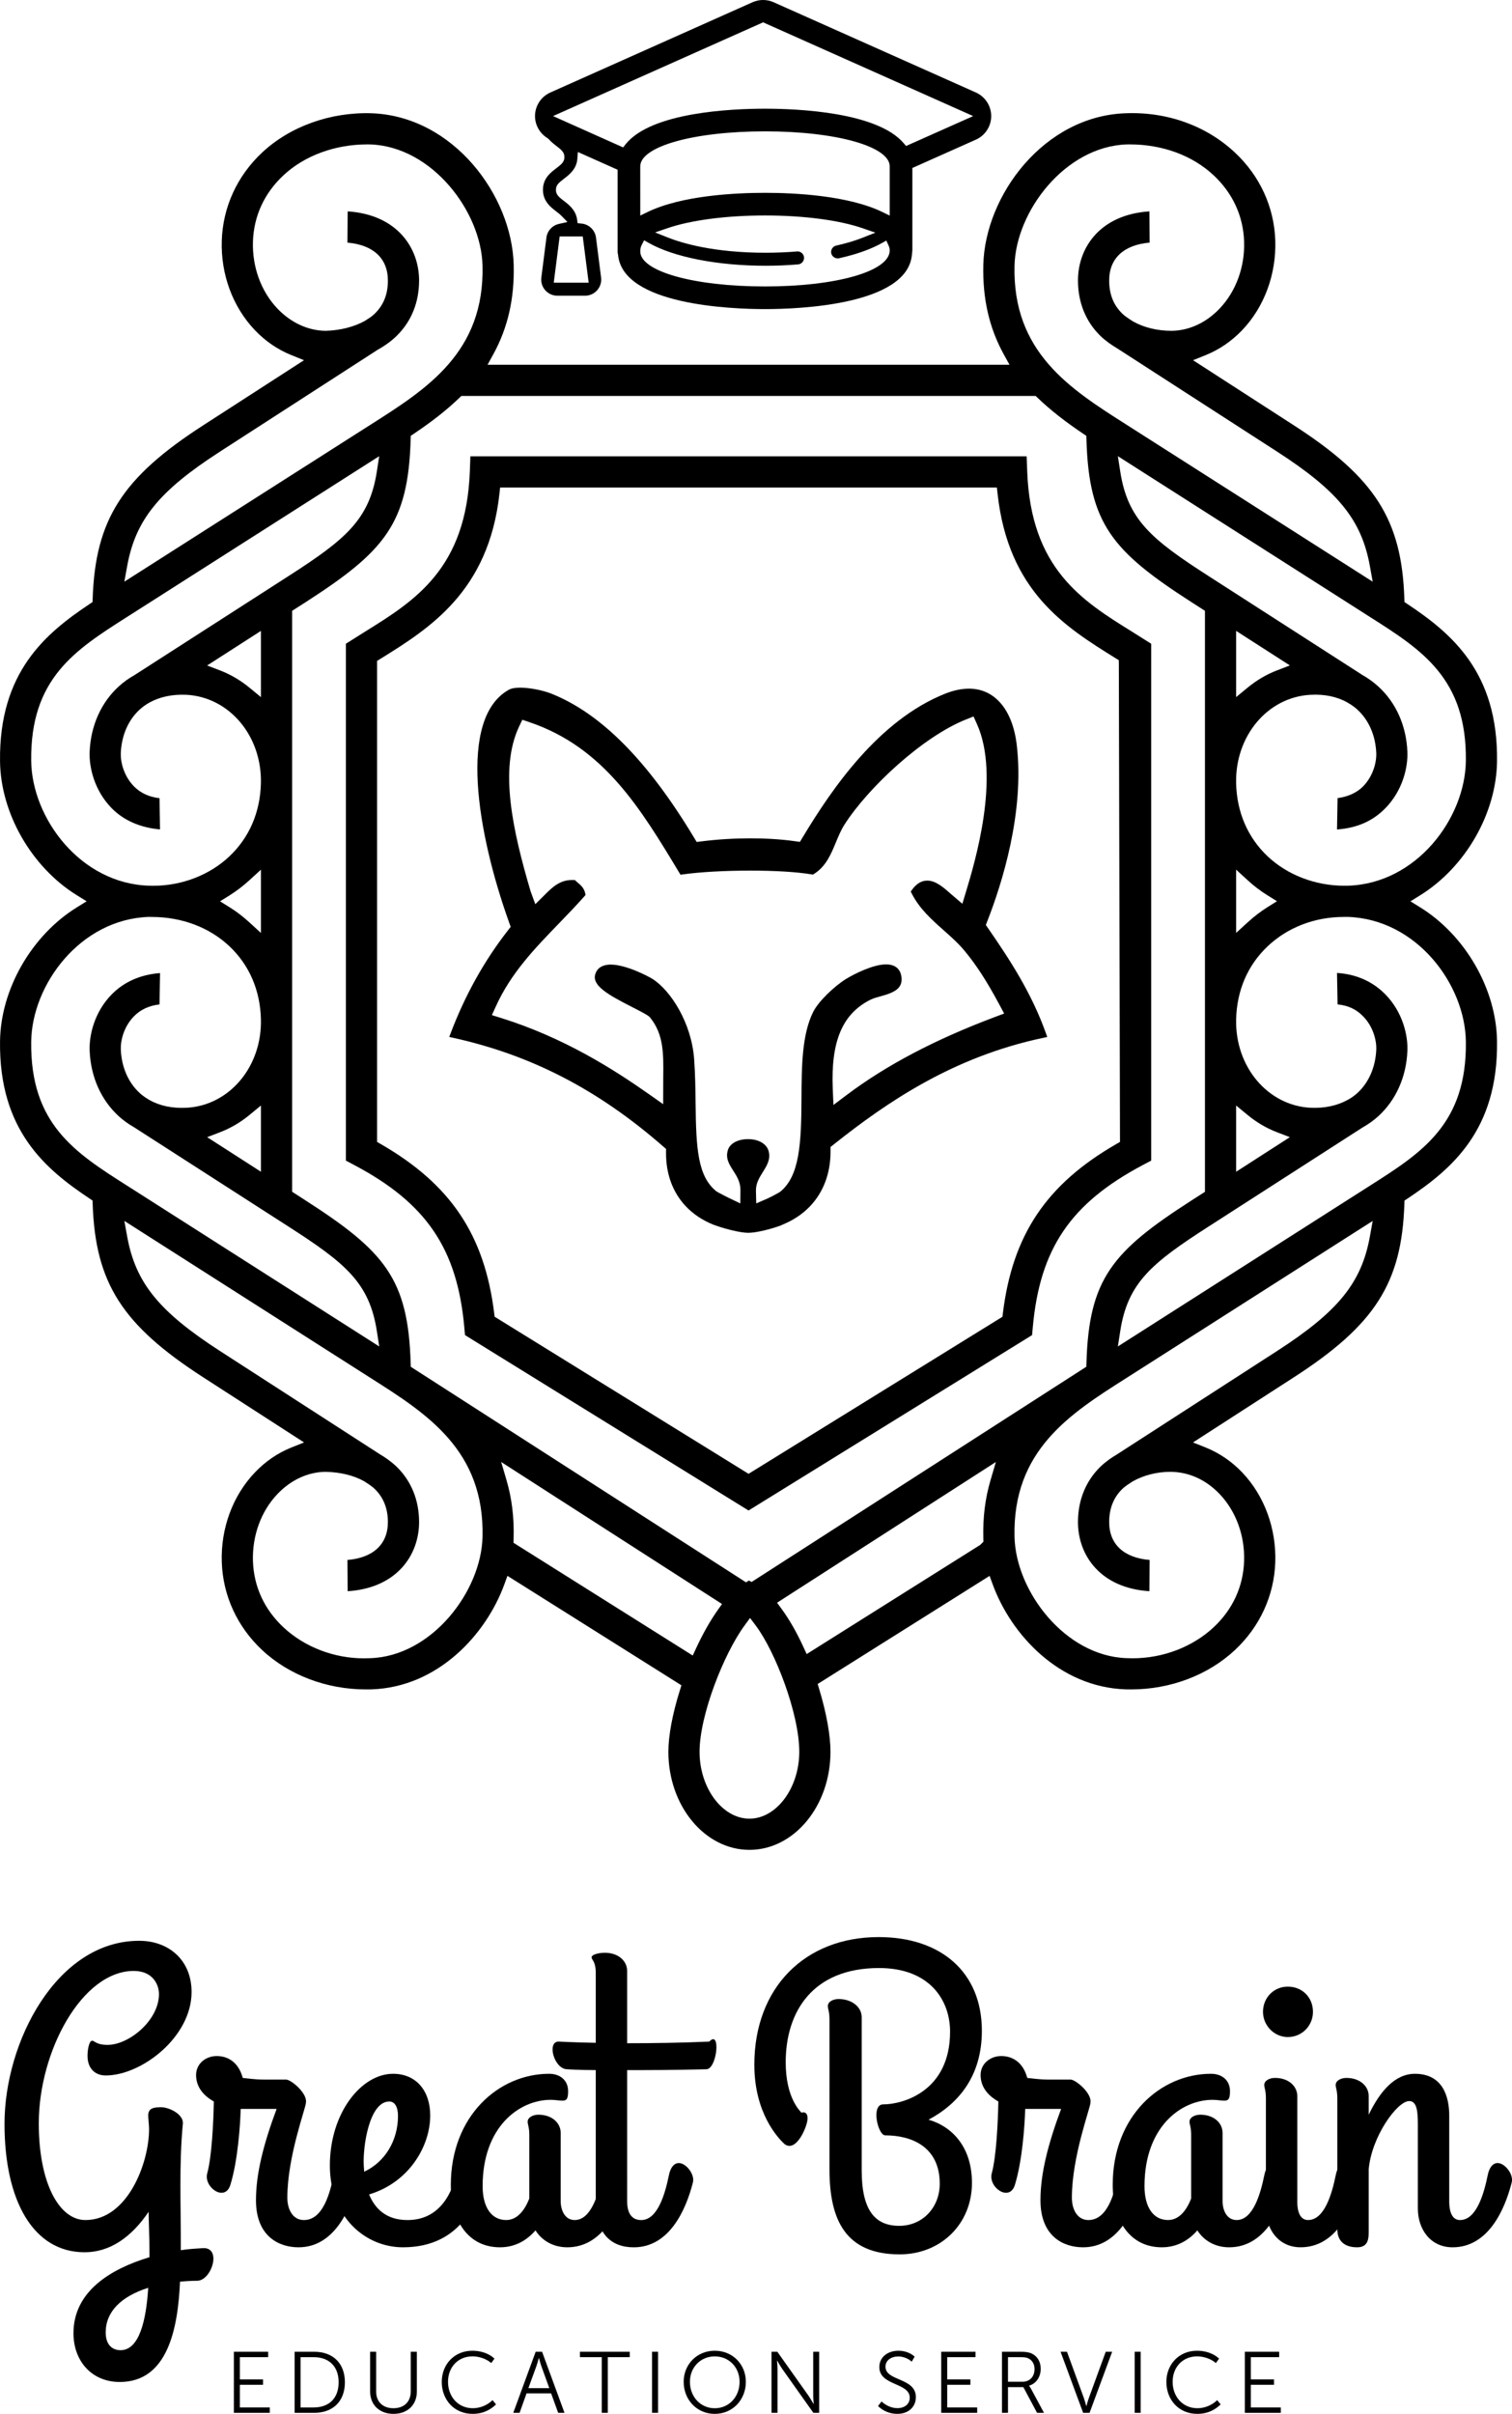
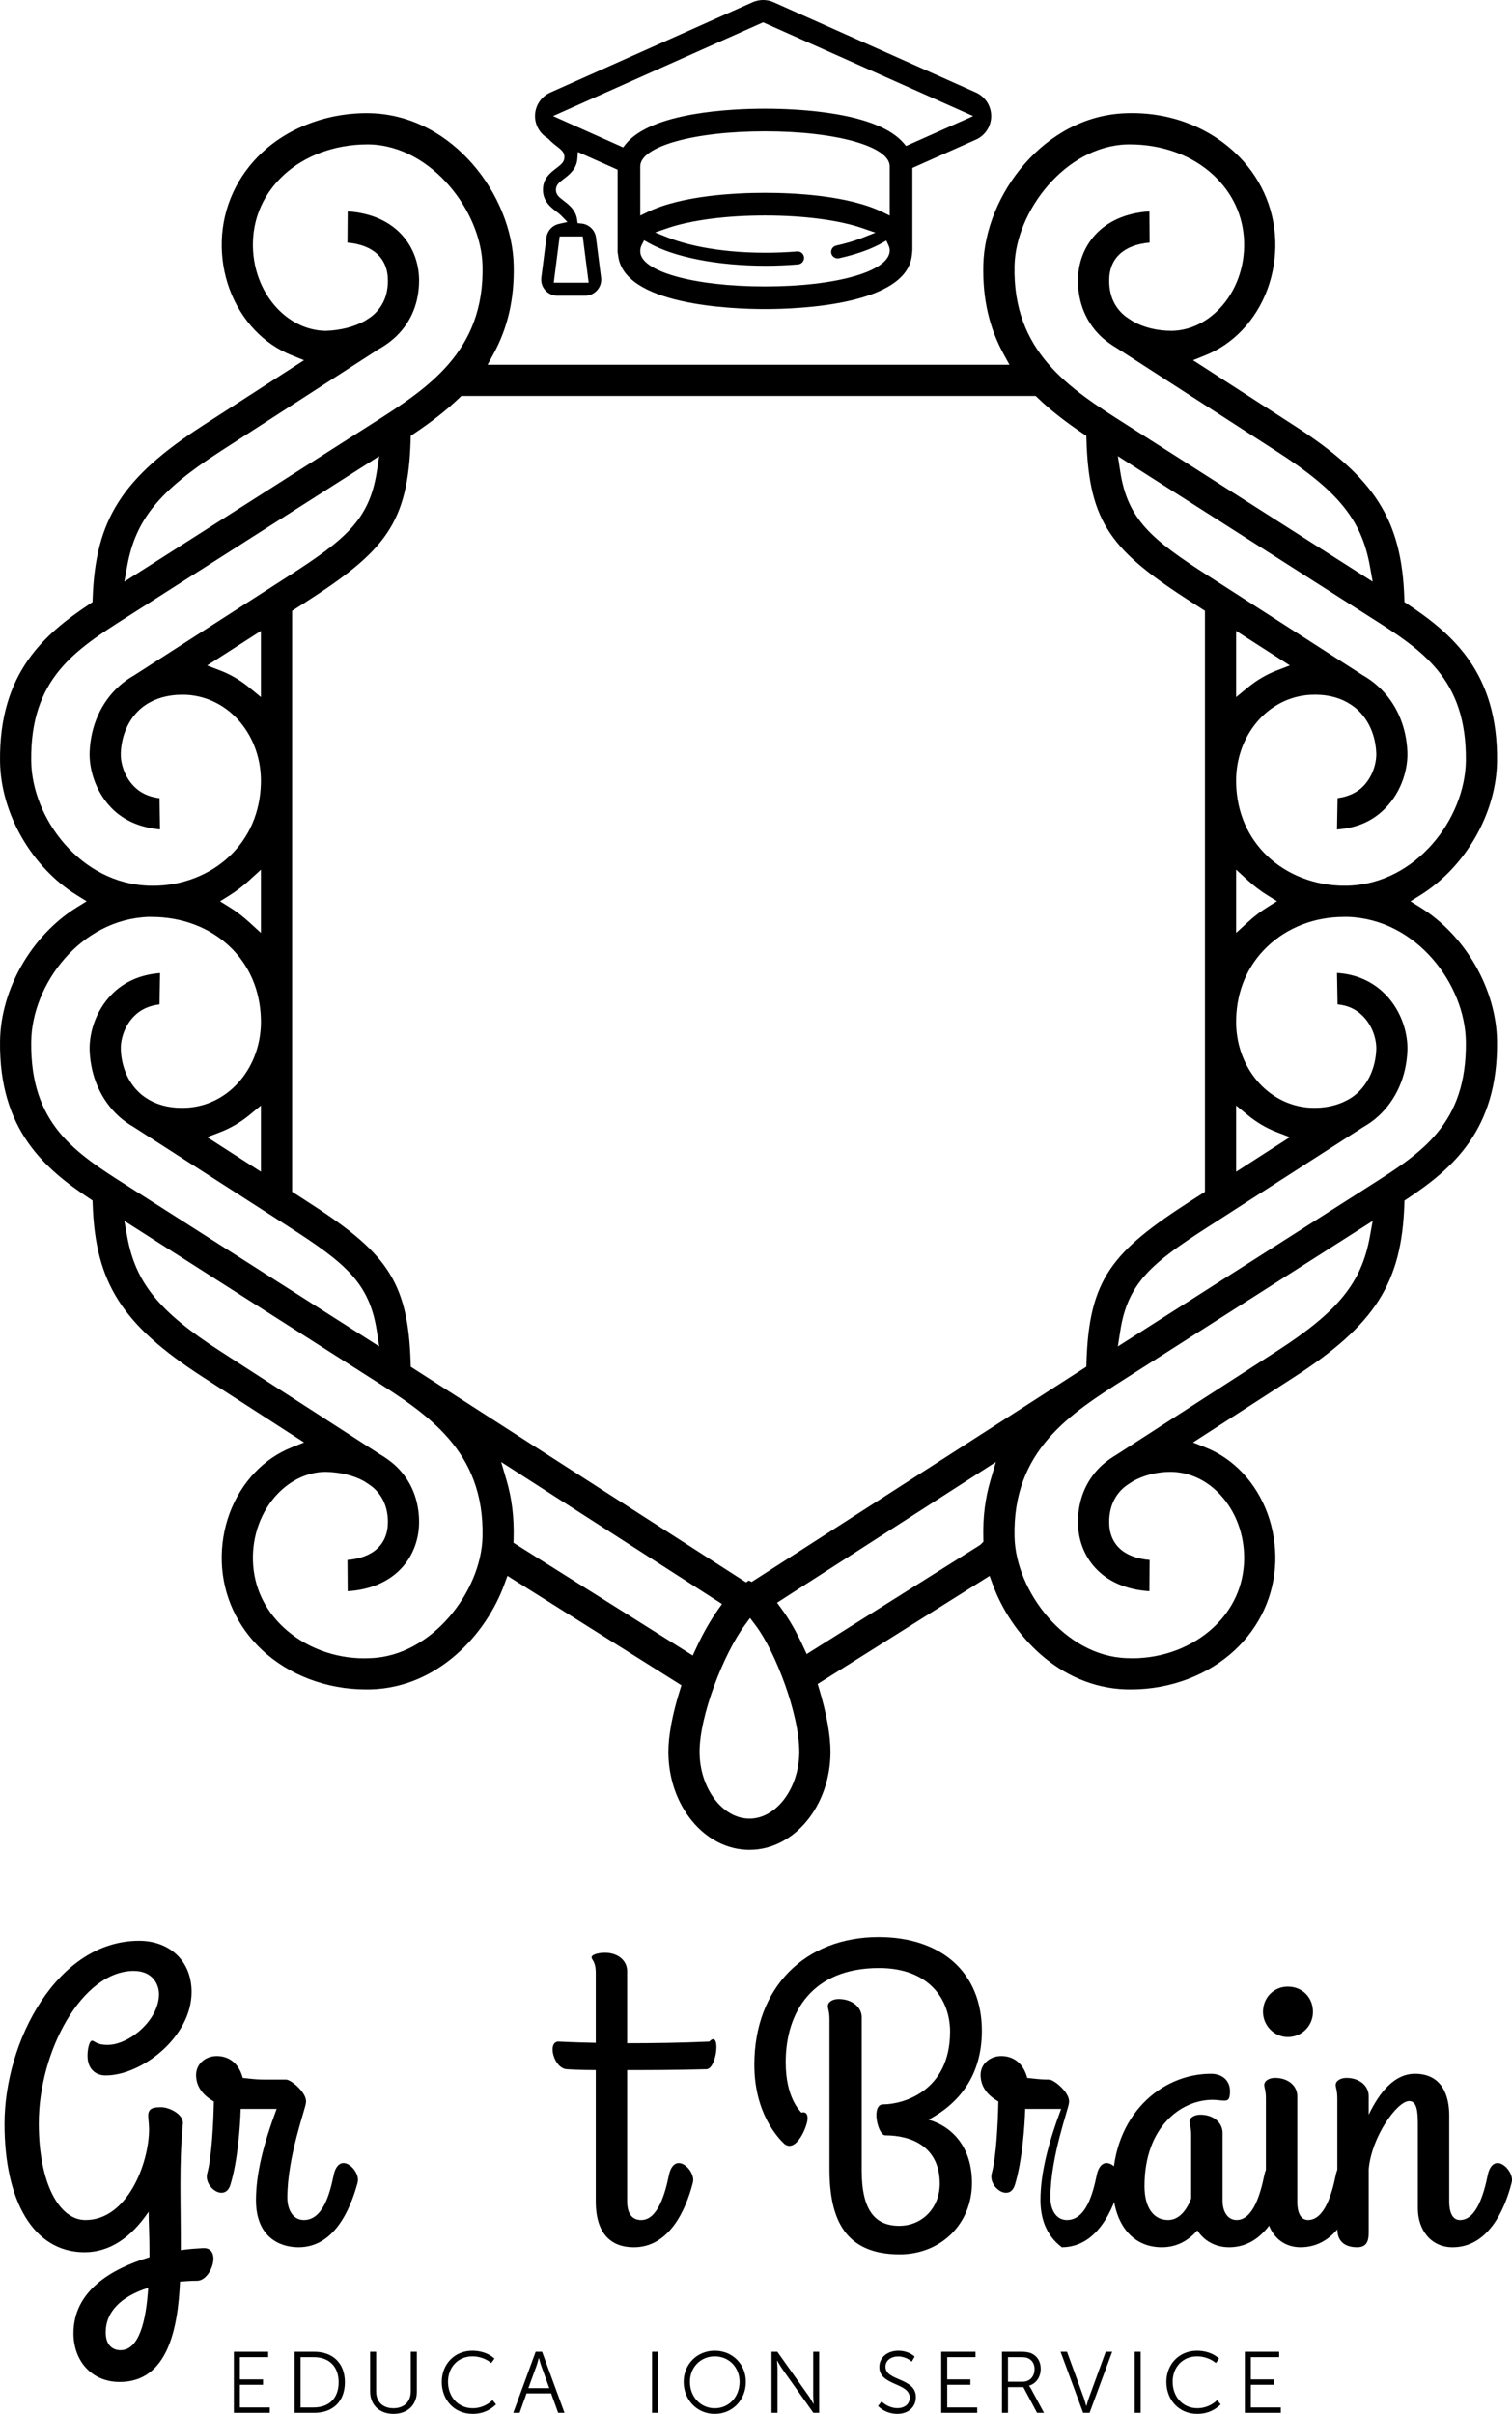
<svg xmlns="http://www.w3.org/2000/svg" xmlns:xlink="http://www.w3.org/1999/xlink" version="1.1" id="Layer_1" x="0px" y="0px" width="107.879px" height="172.166px" viewBox="0 0 107.879 172.166" enable-background="new 0 0 107.879 172.166" xml:space="preserve">
  <g>
    <defs>
      <rect id="SVGID_1_" width="107.879" height="172.166" />
    </defs>
    <clipPath id="SVGID_2_">
      <use xlink:href="#SVGID_1_" overflow="visible" />
    </clipPath>
    <path clip-path="url(#SVGID_2_)" d="M6.037,160.639c-3.652,0-5.715-3.652-5.715-9.162c0-5.863,3.741-13.053,9.606-13.053   c2.121,0,3.741,1.385,3.741,3.652c0,3.213-3.566,5.953-6.128,5.953c-0.707,0-1.297-0.443-1.297-1.415   c0-0.413,0.117-1.061,0.324-1.061c0.206,0,0.266,0.294,1.119,0.294c1.503,0,3.655-1.738,3.655-3.623c0-0.678-0.443-1.65-1.798-1.65   c-3.683,0-6.777,5.716-6.777,10.873c0,4.242,1.444,6.895,3.329,6.895c3.005,0,4.539-4.066,4.539-6.482   c0-0.295-0.06-0.767-0.06-0.973c0-0.561,0.442-0.59,0.942-0.59c0.532,0,1.534,0.473,1.534,1.12   c-0.149,1.591-0.178,2.976-0.178,4.449c0,1.385,0.029,2.828,0.029,4.626c0.561-0.088,1.091-0.117,1.563-0.146   c1.385-0.09,0.648,2.297-0.383,2.326c-0.443,0-0.825,0.029-1.238,0.061c-0.147,3.299-0.854,7.158-4.301,7.158   c-2.004,0-3.301-1.502-3.301-3.477c0-3.004,2.682-4.596,5.422-5.422v-0.293c0-1.268-0.059-2.24-0.059-2.947   C9.367,159.578,7.834,160.639,6.037,160.639 M10.575,163.174c-1.944,0.619-3.034,1.709-3.034,3.182c0,0.885,0.471,1.268,1.06,1.268   C9.928,167.623,10.428,165.531,10.575,163.174" />
    <path clip-path="url(#SVGID_2_)" d="M18.263,156.927c0-1.886,0.529-3.977,1.473-6.512h-2.24h-0.324   c-0.029,1.149-0.206,3.713-0.737,5.422c-0.383,1.238-1.914,0.177-1.65-0.825c0.325-1.179,0.443-3.624,0.472-5.127   c-0.736-0.412-1.267-1.031-1.267-1.886c0-0.825,0.707-1.355,1.473-1.355c0.707,0,1.532,0.354,1.857,1.562   c0.972,0.117,1.266,0.117,1.561,0.117h1.532c0.354,0,1.533,0.973,1.414,1.65c0,0.354-1.326,3.831-1.326,6.777   c0,0.825,0.383,1.592,1.179,1.592c1.355,0,1.856-1.887,2.122-3.183c0.117-0.618,0.412-0.884,0.707-0.884   c0.471,0,1.031,0.648,1.031,1.208c0,0.089-0.029,0.147-0.029,0.206c-0.531,1.945-1.68,4.596-4.214,4.596   C19.912,160.285,18.263,159.52,18.263,156.927" />
-     <path clip-path="url(#SVGID_2_)" d="M26.334,156.515c0.413,1.001,1.208,1.827,2.74,1.827c2.299,0,3.242-1.916,3.595-3.713   c0.265-1.326,1.915-0.736,1.797,0.295c-0.206,1.797-1.384,5.361-5.716,5.361c-2.681,0-5.215-2.15-5.215-5.833   c0-3.742,2.24-6.542,4.508-6.542c1.65,0,2.652,1.209,2.652,2.977C30.695,153.066,29.193,155.66,26.334,156.515 M25.98,154.895   c1.474-0.678,2.416-2.211,2.416-3.979c0-0.647-0.234-1.03-0.618-1.03c-1.444,0-1.886,3.241-1.827,4.479   C25.951,154.54,25.98,154.717,25.98,154.895" />
-     <path clip-path="url(#SVGID_2_)" d="M42.98,155.159c0.118-0.618,0.412-0.884,0.707-0.884c0.472,0,1.031,0.648,1.031,1.208   c0,0.03,0,0.089-0.029,0.206c-0.501,1.945-1.68,4.596-4.213,4.596c-1.031,0-1.827-0.5-2.269-1.207   c-0.589,0.678-1.414,1.207-2.534,1.207c-2.298,0-3.507-1.943-3.507-4.448c0-4.921,3.418-7.927,7.013-7.927   c0.795,0,1.356,0.473,1.356,1.238c0,0.501-0.088,0.678-0.383,0.678c-0.266,0-0.561-0.059-0.856-0.059   c-2.238,0-4.861,1.914-4.861,6.158c0,1.531,0.649,2.416,1.68,2.416c0.796,0,1.326-0.707,1.65-1.533v-4.537   c0-0.56-0.118-0.736-0.118-0.943c0-0.294,0.353-0.5,0.767-0.5c0.971,0,1.59,0.589,1.59,1.296v4.862   c0,0.648,0.294,1.355,1.001,1.355C42.185,158.342,42.714,156.455,42.98,155.159" />
    <path clip-path="url(#SVGID_2_)" d="M42.507,145.701v-4.979c0-0.854-0.295-0.913-0.295-1.12c0-0.206,0.53-0.324,0.943-0.324   c0.972,0,1.59,0.59,1.59,1.297v5.156c1.798,0,3.861-0.029,5.864-0.118c0.826-0.884,0.56,1.944-0.206,1.974   c-2.357,0.06-4.095,0.06-5.658,0.06v9.341c0,0.941,0.384,1.355,1.002,1.355c1.18,0,1.709-1.887,1.975-3.183   c0.117-0.618,0.412-0.884,0.707-0.884c0.471,0,1.031,0.648,1.031,1.208c0,0.029,0,0.089-0.029,0.206   c-0.501,1.945-1.68,4.596-4.213,4.596c-1.592,0-2.711-0.941-2.711-3.27v-9.37c-1.297,0-2.033-0.06-2.033-0.06   c-0.944,0-1.474-1.974-0.619-1.974C39.855,145.612,40.916,145.672,42.507,145.701" />
    <path clip-path="url(#SVGID_2_)" d="M59.181,144.021c0-0.561-0.116-0.736-0.116-0.943c0-0.295,0.353-0.5,0.765-0.5   c0.973,0,1.651,0.589,1.651,1.295v10.933c0,2.829,0.941,3.948,2.68,3.948c1.651,0,2.888-1.297,2.888-3.006   c0-2.651-2.033-3.447-3.888-3.447c-0.532,0-1.032-2.209-0.148-2.209c1.386,0,4.773-0.914,4.773-5.187   c0-2.238-1.444-4.538-5.068-4.538c-4.744,0-6.659,3.124-6.659,6.719c0,2.593,1.061,3.506,1.12,3.595   c0.324-0.089,0.441,0.118,0.441,0.412c0,0.53-0.795,2.476-1.649,1.827c-0.472-0.441-2.15-2.21-2.15-5.657   c0-5.511,3.624-9.104,8.869-9.104c4.448,0,7.365,2.504,7.365,6.688c0,3.213-1.649,5.187-3.801,6.336   c1.709,0.5,3.094,1.974,3.094,4.508c0,2.946-2.238,5.098-5.155,5.098c-3.861,0-5.011-2.445-5.011-6.07V144.021z" />
-     <path clip-path="url(#SVGID_2_)" d="M74.235,156.927c0-1.886,0.53-3.977,1.474-6.512h-2.24h-0.324   c-0.028,1.149-0.206,3.713-0.735,5.422c-0.384,1.238-1.915,0.177-1.65-0.825c0.324-1.179,0.442-3.624,0.471-5.127   c-0.735-0.412-1.267-1.031-1.267-1.886c0-0.825,0.708-1.355,1.473-1.355c0.708,0,1.532,0.354,1.857,1.562   c0.972,0.117,1.267,0.117,1.561,0.117h1.532c0.354,0,1.533,0.973,1.415,1.65c0,0.354-1.326,3.831-1.326,6.777   c0,0.825,0.383,1.592,1.179,1.592c1.355,0,1.856-1.887,2.121-3.183c0.118-0.618,0.412-0.884,0.707-0.884   c0.473,0,1.031,0.648,1.031,1.208c0,0.089-0.029,0.147-0.029,0.206c-0.529,1.945-1.68,4.596-4.214,4.596   C75.885,160.285,74.235,159.52,74.235,156.927" />
+     <path clip-path="url(#SVGID_2_)" d="M74.235,156.927c0-1.886,0.53-3.977,1.474-6.512h-2.24h-0.324   c-0.028,1.149-0.206,3.713-0.735,5.422c-0.384,1.238-1.915,0.177-1.65-0.825c0.324-1.179,0.442-3.624,0.471-5.127   c-0.735-0.412-1.267-1.031-1.267-1.886c0-0.825,0.708-1.355,1.473-1.355c0.708,0,1.532,0.354,1.857,1.562   c0.972,0.117,1.267,0.117,1.561,0.117c0.354,0,1.533,0.973,1.415,1.65c0,0.354-1.326,3.831-1.326,6.777   c0,0.825,0.383,1.592,1.179,1.592c1.355,0,1.856-1.887,2.121-3.183c0.118-0.618,0.412-0.884,0.707-0.884   c0.473,0,1.031,0.648,1.031,1.208c0,0.089-0.029,0.147-0.029,0.206c-0.529,1.945-1.68,4.596-4.214,4.596   C75.885,160.285,74.235,159.52,74.235,156.927" />
    <path clip-path="url(#SVGID_2_)" d="M90.203,155.159c0.118-0.618,0.413-0.884,0.707-0.884c0.473,0,1.031,0.648,1.031,1.208   c0,0.03,0,0.089-0.029,0.206c-0.501,1.945-1.68,4.596-4.213,4.596c-1.03,0-1.826-0.5-2.269-1.207   c-0.589,0.678-1.414,1.207-2.534,1.207c-2.298,0-3.506-1.943-3.506-4.448c0-4.921,3.417-7.927,7.012-7.927   c0.796,0,1.356,0.473,1.356,1.238c0,0.501-0.089,0.678-0.383,0.678c-0.267,0-0.562-0.059-0.855-0.059   c-2.239,0-4.862,1.914-4.862,6.158c0,1.531,0.649,2.416,1.681,2.416c0.796,0,1.326-0.707,1.649-1.533v-4.537   c0-0.56-0.118-0.736-0.118-0.943c0-0.294,0.354-0.5,0.768-0.5c0.971,0,1.59,0.589,1.59,1.296v4.862   c0,0.648,0.295,1.355,1.002,1.355C89.408,158.342,89.938,156.455,90.203,155.159" />
    <path clip-path="url(#SVGID_2_)" d="M90.113,143.491c0-1.031,0.795-1.798,1.767-1.798c1.032,0,1.798,0.767,1.798,1.798   c0,0.972-0.766,1.798-1.798,1.798C90.908,145.289,90.113,144.463,90.113,143.491 M92.558,156.986c0,0.265,0,1.355,0.768,1.355   c1.177,0,1.709-1.887,1.973-3.183c0.354-1.798,1.945-0.413,1.709,0.53c-0.53,1.945-1.679,4.596-4.214,4.596   c-1.561,0-2.474-1.266-2.474-2.77v-7.866c0-0.56-0.118-0.737-0.118-0.942c0-0.295,0.353-0.502,0.766-0.502   c0.973,0,1.591,0.59,1.591,1.297V156.986z" />
    <path clip-path="url(#SVGID_2_)" d="M95.415,149.649c0-0.56-0.117-0.737-0.117-0.942c0-0.295,0.353-0.502,0.766-0.502   c0.972,0,1.591,0.591,1.591,1.296v1.327c0.796-1.65,1.857-2.918,3.3-2.918c1.976,0,2.446,1.621,2.446,2.977v6.1   c0,0.265,0,1.355,0.766,1.355c1.18,0,1.71-1.887,1.976-3.183c0.117-0.618,0.412-0.884,0.707-0.884c0.47,0,1.031,0.648,1.031,1.208   c0,0.029,0,0.089-0.029,0.206c-0.501,1.945-1.68,4.596-4.214,4.596c-1.562,0-2.476-1.266-2.476-2.77v-5.98   c0-0.914-0.059-1.68-0.618-1.68c-0.855,0-2.683,2.533-2.889,4.861v4.303c0,0.559,0.03,1.266-0.825,1.266   c-0.589,0-1.414-0.205-1.414-1.295V149.649z" />
    <polygon clip-path="url(#SVGID_2_)" points="16.686,167.736 19.133,167.736 19.133,168.121 17.113,168.121 17.113,169.707    18.767,169.707 18.767,170.092 17.113,170.092 17.113,171.708 19.25,171.708 19.25,172.092 16.686,172.092  " />
    <path clip-path="url(#SVGID_2_)" d="M21.021,167.736h1.399c1.313,0,2.187,0.8,2.187,2.175c0,1.382-0.874,2.181-2.187,2.181h-1.399   V167.736z M22.377,171.708c1.071,0,1.784-0.626,1.784-1.797c0-1.158-0.713-1.79-1.784-1.79h-0.93v3.587H22.377z" />
    <path clip-path="url(#SVGID_2_)" d="M26.409,167.736h0.428v2.831c0,0.75,0.489,1.196,1.232,1.196c0.75,0,1.239-0.446,1.239-1.208   v-2.819h0.434v2.838c0,0.966-0.682,1.592-1.667,1.592c-0.984,0-1.666-0.626-1.666-1.592V167.736z" />
    <path clip-path="url(#SVGID_2_)" d="M33.705,167.662c0.552,0,1.159,0.167,1.574,0.564l-0.229,0.315   c-0.341-0.297-0.862-0.477-1.332-0.477c-1.06,0-1.753,0.793-1.753,1.814c0,1.035,0.693,1.884,1.771,1.884   c0.515,0,1.035-0.211,1.406-0.576l0.249,0.304c-0.367,0.36-0.899,0.675-1.667,0.675c-1.326,0-2.205-1.01-2.205-2.279   C31.519,168.622,32.429,167.662,33.705,167.662" />
    <path clip-path="url(#SVGID_2_)" d="M38.219,167.736h0.458l1.599,4.355h-0.452l-0.502-1.388h-1.753l-0.496,1.388h-0.452   L38.219,167.736z M39.192,170.332l-0.57-1.579c-0.075-0.205-0.167-0.57-0.167-0.57h-0.013c0,0-0.093,0.365-0.167,0.57l-0.576,1.579   H39.192z" />
-     <polygon clip-path="url(#SVGID_2_)" points="42.937,168.121 41.376,168.121 41.376,167.736 44.932,167.736 44.932,168.121    43.365,168.121 43.365,172.092 42.937,172.092  " />
    <rect x="46.524" y="167.736" clip-path="url(#SVGID_2_)" width="0.427" height="4.354" />
    <path clip-path="url(#SVGID_2_)" d="M50.997,167.662c1.275,0,2.218,0.973,2.218,2.218c0,1.282-0.943,2.286-2.218,2.286   c-1.271,0-2.218-1.004-2.218-2.286C48.778,168.635,49.726,167.662,50.997,167.662 M50.997,171.764c1.021,0,1.771-0.818,1.771-1.884   c0-1.028-0.75-1.814-1.771-1.814c-1.017,0-1.772,0.786-1.772,1.814C49.225,170.945,49.979,171.764,50.997,171.764" />
    <path clip-path="url(#SVGID_2_)" d="M55.046,167.736h0.415l2.225,3.135c0.147,0.217,0.358,0.589,0.358,0.589h0.014   c0,0-0.037-0.359-0.037-0.589v-3.135h0.426v4.355h-0.415l-2.223-3.135c-0.149-0.217-0.36-0.589-0.36-0.589h-0.012   c0,0,0.037,0.359,0.037,0.589v3.135h-0.428V167.736z" />
    <path clip-path="url(#SVGID_2_)" d="M62.899,171.28c0.273,0.267,0.694,0.477,1.128,0.477c0.515,0,0.881-0.29,0.881-0.743   c0-1.097-2.169-0.836-2.169-2.187c0-0.713,0.602-1.165,1.368-1.165c0.409,0,0.856,0.143,1.152,0.422l-0.21,0.359   c-0.236-0.224-0.614-0.372-0.96-0.372c-0.496,0-0.911,0.272-0.911,0.73c0,1.048,2.168,0.769,2.168,2.169   c0,0.669-0.489,1.195-1.332,1.195c-0.502,0-1.01-0.198-1.369-0.558L62.899,171.28z" />
    <polygon clip-path="url(#SVGID_2_)" points="67.155,167.736 69.602,167.736 69.602,168.121 67.583,168.121 67.583,169.707    69.236,169.707 69.236,170.092 67.583,170.092 67.583,171.708 69.72,171.708 69.72,172.092 67.155,172.092  " />
    <path clip-path="url(#SVGID_2_)" d="M71.49,167.736h1.319c0.415,0,0.62,0.044,0.799,0.124c0.392,0.187,0.646,0.564,0.646,1.091   c0,0.588-0.335,1.065-0.83,1.201v0.013c0,0,0.049,0.056,0.118,0.174l0.946,1.753h-0.495l-0.979-1.834h-1.096v1.834H71.49V167.736z    M72.952,169.874c0.526,0,0.861-0.365,0.861-0.911c0-0.347-0.168-0.632-0.459-0.762c-0.124-0.057-0.259-0.08-0.569-0.08h-0.867   v1.753H72.952z" />
    <path clip-path="url(#SVGID_2_)" d="M75.67,167.736h0.458l1.208,3.309c0.074,0.223,0.167,0.558,0.167,0.558h0.014   c0,0,0.087-0.335,0.167-0.558l1.208-3.309h0.459l-1.612,4.355H77.28L75.67,167.736z" />
    <rect x="80.959" y="167.736" clip-path="url(#SVGID_2_)" width="0.427" height="4.354" />
    <path clip-path="url(#SVGID_2_)" d="M85.406,167.662c0.553,0,1.159,0.167,1.574,0.564l-0.229,0.315   c-0.341-0.297-0.862-0.477-1.332-0.477c-1.061,0-1.753,0.793-1.753,1.814c0,1.035,0.692,1.884,1.771,1.884   c0.515,0,1.034-0.211,1.406-0.576l0.249,0.304c-0.367,0.36-0.899,0.675-1.668,0.675c-1.325,0-2.205-1.01-2.205-2.279   C83.22,168.622,84.131,167.662,85.406,167.662" />
    <polygon clip-path="url(#SVGID_2_)" points="88.818,167.736 91.266,167.736 91.266,168.121 89.246,168.121 89.246,169.707    90.899,169.707 90.899,170.092 89.246,170.092 89.246,171.708 91.383,171.708 91.383,172.092 88.818,172.092  " />
    <path clip-path="url(#SVGID_2_)" d="M38.172,8.279c0,0.64,0.343,1.244,0.895,1.576l0.082,0.068c0.17,0.191,0.366,0.348,0.537,0.479   c0.373,0.283,0.584,0.461,0.584,0.8c0,0.341-0.201,0.51-0.588,0.805c-0.421,0.321-0.944,0.723-0.944,1.535   c0,0.815,0.57,1.25,0.947,1.537c0.166,0.126,0.285,0.225,0.366,0.307l0.435,0.447l-0.609,0.138c-0.473,0.106-0.83,0.497-0.89,0.972   l-0.363,2.849c-0.043,0.33,0.057,0.66,0.276,0.906c0.219,0.25,0.534,0.393,0.865,0.393h1.98c0.331,0,0.645-0.143,0.862-0.391   c0.221-0.248,0.322-0.578,0.279-0.906l-0.363-2.851c-0.066-0.53-0.502-0.949-1.035-0.998l-0.275-0.026l-0.039-0.273   c-0.096-0.67-0.595-1.051-0.924-1.303c-0.385-0.293-0.585-0.462-0.585-0.801c0-0.338,0.2-0.508,0.584-0.801   c0.354-0.271,0.887-0.677,0.944-1.406l0.038-0.494l2.835,1.266v5.902l0.031,0.16c0.328,3.598,8.109,3.877,10.486,3.877   c2.377,0,10.155-0.279,10.482-3.877l0.031-0.318v-5.87l4.534-2.021c0.663-0.295,1.091-0.954,1.091-1.68   c0-0.724-0.428-1.384-1.09-1.681l-14.436-6.44c-0.475-0.212-1.024-0.212-1.5,0L39.262,6.6C38.6,6.896,38.172,7.555,38.172,8.279    M41.578,16.863l0.423,3.3h-2.492l0.421-3.3H41.578z M54.583,20.431c-5.075,0-8.901-1.074-8.901-2.499   c0.001-0.201,0.036-0.331,0.108-0.47l0.167-0.324l0.317,0.18c1.802,1.025,4.923,1.636,8.349,1.636c0.78,0,1.562-0.033,2.32-0.096   c0.254-0.023,0.444-0.248,0.424-0.503c-0.021-0.237-0.224-0.424-0.46-0.424c-0.77,0.064-1.523,0.096-2.284,0.096   c-3.7,0-5.979-0.688-7.007-1.099l-0.877-0.351l0.894-0.305c1.673-0.574,4.206-0.904,6.948-0.904c2.764,0,5.309,0.334,6.983,0.916   l0.894,0.31l-0.88,0.347c-0.317,0.125-0.659,0.244-1.035,0.351c-0.275,0.079-0.573,0.155-0.883,0.225   c-0.248,0.055-0.405,0.303-0.351,0.553c0.056,0.246,0.323,0.402,0.551,0.351c0.322-0.072,0.638-0.152,0.937-0.238   c0.815-0.233,1.525-0.516,2.11-0.84l0.331-0.184l0.157,0.344c0.058,0.124,0.085,0.246,0.085,0.364   C63.467,19.361,59.641,20.431,54.583,20.431 M63.48,15.377l-0.503-0.245c-2.458-1.199-6.315-1.379-8.396-1.379   c-2.081,0-5.938,0.18-8.396,1.378l-0.503,0.245l-0.001-3.509c0-1.424,3.827-2.499,8.9-2.499s8.899,1.075,8.899,2.499V15.377z    M54.446,1.593L69.435,8.28l-4.788,2.133l-0.17-0.199c-1.893-2.221-7.551-2.461-9.896-2.461c-2.386,0-8.132,0.248-9.953,2.547   l-0.169,0.214l-4.999-2.235L54.446,1.593z" />
-     <path clip-path="url(#SVGID_2_)" d="M47.316,81.768l0.207,0.181l-0.002,0.275c-0.009,1.503,0.475,2.818,1.402,3.804   c0.518,0.553,1.194,1.005,1.965,1.317l0.257,0.09c0.669,0.237,1.716,0.494,2.239,0.494c0.562,0,1.591-0.256,2.303-0.516   l0.239-0.107c0.739-0.313,1.376-0.75,1.889-1.293c0.951-1.01,1.45-2.363,1.443-3.914l-0.002-0.291l0.228-0.181   c3.771-2.998,8.496-6.246,14.956-7.606l0.281-0.059l-0.098-0.271c-1.03-2.889-2.594-5.267-4.104-7.455l-0.182-0.262l0.115-0.297   c1.026-2.623,2.661-7.743,2.09-12.556c-0.298-2.507-1.57-4.004-3.405-4.004c-0.536,0-1.114,0.123-1.717,0.364   c-4.718,1.891-8.048,6.741-10.143,10.226l-0.205,0.339l-0.392-0.054c-1.937-0.27-4.359-0.266-6.587,0.012l-0.387,0.048   l-0.201-0.334c-3.3-5.473-6.619-8.822-10.149-10.237c-0.628-0.252-1.573-0.435-2.246-0.435c-0.356,0-0.628,0.051-0.805,0.15   c-3.648,2.03-2.269,10.212,0.02,16.601l0.112,0.31l-0.204,0.261c-1.684,2.158-3.056,4.621-4.078,7.32l-0.102,0.27l0.282,0.062   C37.906,75.251,42.667,77.713,47.316,81.768 M35.376,71.784c1.079-2.381,2.75-4.108,4.518-5.937   c0.61-0.631,1.219-1.261,1.801-1.918l0.083-0.094l-0.026-0.124c-0.079-0.38-0.332-0.591-0.535-0.76l-0.2-0.181l-0.205-0.006   c-0.877,0-1.423,0.541-1.904,1.018l-0.714,0.708l-0.335-0.913c-1.275-4.316-2.257-8.728-0.821-11.759l0.229-0.482l0.505,0.171   c5.306,1.795,7.923,6.14,10.695,10.741l0.086,0.141l0.165-0.022c1.196-0.17,2.996-0.271,4.815-0.271   c1.783,0,3.337,0.095,4.373,0.269l0.096,0.016l0.081-0.051c0.849-0.536,1.205-1.402,1.553-2.24c0.19-0.459,0.366-0.883,0.615-1.274   c1.677-2.624,5.562-6.264,8.678-7.503l0.531-0.212l0.236,0.523c1.704,3.765-0.156,9.931-0.767,11.957l-0.266,0.88l-0.819-0.701   c-0.529-0.468-1.076-0.952-1.69-0.952c-0.407,0-0.772,0.222-1.087,0.66l-0.087,0.123l0.069,0.134c0.55,1.09,1.427,1.868,2.273,2.62   c0.513,0.455,1.044,0.925,1.492,1.463c0.85,1.023,1.6,2.183,2.507,3.877l0.324,0.604l-0.643,0.241   c-4.298,1.615-7.773,3.444-10.624,5.593l-0.913,0.687l-0.049-1.141c-0.143-3.394,0.685-5.355,2.68-6.36   c0.219-0.11,0.514-0.19,0.773-0.26c0.979-0.266,1.53-0.57,1.453-1.332c-0.06-0.602-0.451-0.933-1.101-0.933   c-0.911,0-2.232,0.657-2.868,1.045c-0.812,0.508-1.943,1.57-2.331,2.341c-0.816,1.621-0.827,3.947-0.837,6.197   c-0.014,3.19-0.132,5.532-1.536,6.647c-0.296,0.178-0.765,0.416-0.875,0.463l-0.818,0.355l-0.02-0.893   c-0.011-0.536,0.233-0.927,0.491-1.342c0.288-0.46,0.556-0.89,0.424-1.458c-0.126-0.541-0.707-0.891-1.477-0.891   c-0.723,0-1.286,0.301-1.436,0.766c-0.19,0.594,0.083,1.022,0.373,1.474c0.258,0.402,0.524,0.817,0.518,1.402l-0.009,0.942   l-0.849-0.406c-0.094-0.045-0.512-0.258-0.78-0.406l-0.086-0.057c-1.323-1.066-1.439-3.052-1.474-6.197   c-0.012-1.045-0.025-2.107-0.104-3.214c-0.185-2.589-1.66-4.88-2.953-5.721c-0.434-0.263-1.946-1.033-3.007-1.033   c-0.344,0-0.947,0.095-1.107,0.732c-0.198,0.781,0.954,1.437,2.602,2.277c0.815,0.416,1.12,0.582,1.262,0.707l0.07,0.074   c0.963,1.199,0.948,2.554,0.927,4.269l-0.005,1.898l-0.945-0.666c-2.573-1.811-6.106-4.072-10.629-5.485l-0.647-0.202   L35.376,71.784z" />
    <path clip-path="url(#SVGID_2_)" d="M106.811,74.271c-0.045-3.715-2.253-7.558-5.491-9.561l-0.687-0.425l0.686-0.425   c3.239-2.006,5.447-5.848,5.492-9.56c0.079-6.367-3.256-9.129-6.389-11.216l-0.215-0.143l-0.009-0.257   c-0.187-5.616-2.099-8.615-7.872-12.341l-7.204-4.652l0.896-0.36c0.977-0.394,1.854-0.994,2.609-1.783   c1.58-1.655,2.441-3.988,2.362-6.398c-0.078-2.381-1.101-4.609-2.881-6.272c-2.039-1.908-4.827-2.918-7.801-2.8   C74.478,8.28,70.28,13.94,70.158,18.892c-0.058,2.408,0.419,4.495,1.459,6.381l0.409,0.742H34.786l0.407-0.741   c1.04-1.89,1.518-3.978,1.458-6.382c-0.119-4.952-4.316-10.61-10.147-10.814c-2.921-0.092-5.805,0.933-7.8,2.8   c-1.779,1.662-2.802,3.889-2.88,6.272c-0.081,2.411,0.781,4.744,2.365,6.402c0.751,0.787,1.628,1.385,2.607,1.779l0.895,0.36   l-7.205,4.652c-5.769,3.725-7.682,6.724-7.874,12.341L6.603,42.94L6.39,43.083c-3.133,2.09-6.468,4.854-6.388,11.216   c0.045,3.714,2.252,7.556,5.492,9.56l0.688,0.425l-0.688,0.425c-3.24,2.003-5.447,5.846-5.492,9.561   c-0.08,6.361,3.255,9.124,6.388,11.215l0.213,0.142l0.009,0.257c0.192,5.617,2.105,8.617,7.874,12.343l7.208,4.653l-0.898,0.359   c-0.976,0.391-1.852,0.988-2.605,1.776c-1.585,1.657-2.448,3.991-2.367,6.406c0.078,2.379,1.101,4.605,2.879,6.268   c1.906,1.783,4.605,2.807,7.403,2.807l0.415-0.004c4.713-0.165,8.158-3.893,9.473-7.515l0.211-0.582l12.414,7.807l-0.115,0.367   c-0.527,1.68-0.817,3.233-0.817,4.376c0,3.856,2.595,6.994,5.786,6.994c3.187,0,5.78-3.138,5.78-6.994   c0-1.17-0.285-2.757-0.804-4.471l-0.109-0.365l12.266-7.712l0.212,0.582c1.317,3.621,4.762,7.349,9.49,7.513l0.396,0.004   c2.8,0,5.498-1.023,7.404-2.807c1.78-1.663,2.803-3.89,2.881-6.268c0.079-2.413-0.782-4.747-2.362-6.405   c-0.753-0.786-1.631-1.385-2.61-1.777l-0.898-0.359l7.208-4.653c5.772-3.728,7.686-6.727,7.872-12.341l0.009-0.257l0.215-0.142   C103.555,83.397,106.89,80.635,106.811,74.271 M104.587,54.272c-0.052,4.094-3.522,8.755-8.422,8.9l-0.236,0.003   c-2.078,0-4.078-0.766-5.49-2.104c-1.417-1.341-2.192-3.137-2.243-5.195c-0.085-3.375,2.241-6.151,5.295-6.32   c1.023-0.055,1.895,0.132,2.627,0.536l0.103,0.065c0.217,0.123,0.425,0.272,0.61,0.44c0.824,0.747,1.31,1.852,1.363,3.109   c0.026,0.628-0.204,1.626-0.934,2.376c-0.44,0.452-1.088,0.748-1.826,0.842l-0.04,2.238c1.448-0.11,2.555-0.6,3.457-1.526   c1.226-1.258,1.612-2.904,1.563-4.024c-0.076-1.858-0.817-3.514-2.089-4.662c-0.328-0.299-0.692-0.563-1.087-0.786l-11.016-7.082   c-4.059-2.609-5.763-4.013-6.295-7.455l-0.169-1.091l17.99,11.47C101.456,46.361,104.659,48.396,104.587,54.272 M91.11,64.278   l-0.679,0.426c-0.476,0.297-0.946,0.657-1.399,1.07l-0.837,0.764v-4.511l0.838,0.767c0.438,0.401,0.906,0.757,1.396,1.061   L91.11,64.278z M88.195,49.719v-4.722l3.836,2.464l-0.923,0.354c-0.742,0.285-1.447,0.699-2.095,1.232L88.195,49.719z    M88.195,78.849l0.819,0.675c0.64,0.529,1.345,0.942,2.093,1.229l0.922,0.354l-3.834,2.467V78.849z M80.384,10.301l0.212-0.002   c2.343,0,4.472,0.783,5.994,2.203c1.362,1.274,2.114,2.907,2.175,4.721c0.06,1.815-0.578,3.56-1.75,4.789   c-0.958,1.006-2.171,1.568-3.416,1.583c-1.033,0-1.982-0.235-2.748-0.664l-0.245-0.157c-0.197-0.129-0.384-0.258-0.548-0.42   c-0.616-0.607-0.916-1.37-0.919-2.332c-0.009-1.586,1.034-2.559,2.883-2.717l-0.014-2.229c-3.531,0.229-5.107,2.606-5.097,4.954   c0.007,1.545,0.554,2.896,1.583,3.911c0.19,0.186,0.401,0.356,0.619,0.517l0.064,0.043c0.165,0.119,0.336,0.23,0.514,0.334   l11.429,7.378c4.351,2.807,6.02,4.863,6.616,8.149l0.204,1.127L80.323,30.258c-3.978-2.528-8.09-5.14-7.938-11.314   C72.479,15.073,75.993,10.456,80.384,10.301 M73.893,28.241l0.146,0.139c0.889,0.853,1.923,1.667,3.256,2.563l0.213,0.143   l0.008,0.257c0.173,6.01,1.845,7.975,7.505,11.612l0.951,0.61v41.439l-0.951,0.611c-5.658,3.633-7.33,5.596-7.505,11.602   l-0.008,0.264l-23.883,15.351l-0.193-0.104l-0.203,0.131l-23.92-15.375L29.3,97.219c-0.179-6.005-1.85-7.969-7.504-11.604   L20.842,85V43.567l0.955-0.612c5.655-3.637,7.326-5.602,7.503-11.613l0.007-0.256l0.213-0.144c1.335-0.897,2.369-1.712,3.251-2.562   l0.146-0.139H73.893z M9.077,40.36c0.6-3.284,2.269-5.341,6.616-8.147l11.255-7.267c0.545-0.305,0.996-0.637,1.368-1.004   c1.032-1.017,1.579-2.369,1.585-3.912c0.009-2.347-1.569-4.725-5.095-4.954l-0.017,2.229c1.848,0.159,2.892,1.131,2.886,2.719   c-0.002,0.96-0.303,1.723-0.919,2.33c-0.097,0.096-0.203,0.184-0.316,0.268l-0.411,0.267c-0.78,0.432-1.761,0.676-2.792,0.706   c-1.264-0.014-2.478-0.577-3.439-1.581c-1.172-1.229-1.81-2.976-1.75-4.792c0.06-1.815,0.813-3.448,2.178-4.72   c1.497-1.4,3.677-2.203,5.982-2.203l0.213,0.002c4.396,0.154,7.911,4.772,8.006,8.643c0.151,6.175-3.961,8.788-7.937,11.314   L8.872,41.487L9.077,40.36z M2.226,54.272c-0.074-5.873,3.127-7.908,6.832-10.264l17.998-11.471l-0.169,1.092   c-0.534,3.442-2.238,4.846-6.293,7.453L9.585,48.158c-0.413,0.232-0.775,0.493-1.101,0.791c-1.268,1.15-2.009,2.805-2.088,4.663   c-0.048,1.12,0.337,2.766,1.565,4.024c0.854,0.875,2.042,1.396,3.457,1.521l-0.037-2.227c-0.756-0.087-1.365-0.375-1.826-0.847   c-0.734-0.752-0.962-1.75-0.936-2.377c0.054-1.259,0.537-2.364,1.36-3.109c0.208-0.188,0.439-0.352,0.686-0.488   c0.752-0.417,1.644-0.599,2.648-0.553c3.06,0.169,5.387,2.945,5.302,6.32c-0.052,2.059-0.826,3.856-2.242,5.197   c-1.411,1.337-3.397,2.104-5.446,2.104l-0.283-0.005C5.749,63.029,2.277,58.367,2.226,54.272 M18.616,44.998v4.722l-0.817-0.672   c-0.646-0.531-1.351-0.944-2.097-1.23l-0.923-0.353L18.616,44.998z M18.616,62.03v4.51l-0.837-0.766   c-0.448-0.409-0.918-0.768-1.397-1.065l-0.683-0.424l0.682-0.425c0.49-0.307,0.961-0.665,1.398-1.065L18.616,62.03z M2.226,74.295   c0.052-4.081,3.512-8.738,8.395-8.898l0.22,0.004c2.135,0.002,4.106,0.746,5.533,2.094c1.416,1.34,2.19,3.137,2.242,5.196   c0.085,3.378-2.242,6.153-5.298,6.318c-1.012,0.053-1.886-0.13-2.624-0.533l-0.092-0.057c-0.23-0.133-0.439-0.283-0.62-0.447   c-0.824-0.746-1.308-1.85-1.362-3.108c-0.026-0.627,0.202-1.625,0.935-2.376c0.466-0.479,1.079-0.763,1.825-0.849l0.04-2.235   c-1.391,0.103-2.578,0.626-3.458,1.528c-1.228,1.257-1.613,2.903-1.565,4.026c0.079,1.856,0.82,3.513,2.088,4.667   c0.32,0.288,0.68,0.547,1.073,0.771l11.036,7.094c4.056,2.604,5.761,4.006,6.294,7.452l0.169,1.092L9.062,84.562   C5.354,82.207,2.151,80.17,2.226,74.295 M18.616,78.851v4.721l-3.835-2.465l0.923-0.354c0.744-0.285,1.449-0.699,2.095-1.229   L18.616,78.851z M26.428,118.267c-0.144,0.008-0.297,0.012-0.45,0.012c-2.152,0-4.249-0.807-5.754-2.213   c-1.364-1.273-2.116-2.904-2.176-4.718c-0.06-1.816,0.578-3.563,1.751-4.793c0.962-1.006,2.176-1.566,3.419-1.579h0.015   c1.053,0.023,2.001,0.255,2.743,0.669l0.208,0.136c0.177,0.113,0.386,0.253,0.57,0.433c0.608,0.598,0.919,1.383,0.921,2.331   c0.006,1.588-1.038,2.561-2.885,2.718l0.015,2.229c3.527-0.225,5.105-2.604,5.096-4.953c-0.006-1.546-0.553-2.897-1.587-3.912   c-0.189-0.186-0.397-0.354-0.613-0.514l-0.081-0.057c-0.171-0.119-0.333-0.226-0.502-0.324l-11.425-7.375   c-4.348-2.81-6.018-4.866-6.616-8.15L8.872,87.08l17.616,11.232c3.977,2.524,8.09,5.138,7.939,11.314   C34.332,113.499,30.817,118.116,26.428,118.267 M49.665,117.562l-0.239,0.516l-12.79-8.042l0.01-0.289   c0.042-1.533-0.127-2.881-0.509-4.186l-0.378-1.286l15.756,10.129l-0.302,0.426C50.668,115.602,50.146,116.521,49.665,117.562    M53.473,129.714c-1.93,0-3.56-2.184-3.56-4.768c0-2.604,1.723-6.979,3.204-9.002l0.398-0.544l0.405,0.538   c1.407,1.87,3.107,6.306,3.107,9.008C57.026,127.53,55.398,129.714,53.473,129.714 M70.675,105.564   c-0.384,1.301-0.553,2.646-0.517,4.116l0.007,0.283l-0.233,0.228l-12.377,7.784l-0.239-0.518c-0.483-1.052-1.008-1.965-1.559-2.716   l-0.316-0.429l15.613-10.037L70.675,105.564z M97.736,88.208c-0.597,3.284-2.266,5.34-6.616,8.148l-11.426,7.377   c-0.184,0.108-0.342,0.212-0.496,0.32l-0.085,0.059c-0.217,0.16-0.426,0.328-0.616,0.514c-1.031,1.016-1.579,2.367-1.586,3.91   c-0.011,2.351,1.566,4.73,5.097,4.955l0.014-2.229c-1.849-0.157-2.892-1.13-2.883-2.719c0.003-0.949,0.312-1.733,0.921-2.33   c0.179-0.177,0.386-0.314,0.567-0.431l0.185-0.122c0.794-0.447,1.746-0.685,2.707-0.685c1.323,0.013,2.537,0.575,3.497,1.583   c1.171,1.228,1.809,2.972,1.749,4.785c-0.061,1.814-0.812,3.447-2.174,4.722c-1.507,1.405-3.619,2.211-5.794,2.211   c-0.141,0-0.28-0.004-0.419-0.011c-4.385-0.149-7.899-4.767-7.993-8.64c-0.151-6.178,3.964-8.79,7.942-11.314l17.613-11.23   L97.736,88.208z M97.746,84.565L79.758,96.034l0.169-1.092c0.532-3.444,2.237-4.849,6.296-7.456l10.979-7.061   c0.428-0.241,0.797-0.506,1.125-0.801c1.27-1.153,2.012-2.811,2.088-4.667c0.049-1.122-0.338-2.769-1.563-4.025   c-0.907-0.93-2.096-1.456-3.458-1.537l0.04,2.241c0.768,0.079,1.342,0.356,1.824,0.852c0.731,0.749,0.963,1.746,0.937,2.373   c-0.054,1.26-0.539,2.364-1.363,3.111c-0.177,0.161-0.385,0.311-0.633,0.453c-0.821,0.453-1.698,0.626-2.701,0.585   c-3.06-0.166-5.386-2.941-5.301-6.319c0.051-2.056,0.826-3.852,2.243-5.194c1.429-1.353,3.362-2.098,5.443-2.098l0.281-0.002   c4.912,0.16,8.372,4.817,8.424,8.898C104.658,80.171,101.455,82.208,97.746,84.565" />
-     <path clip-path="url(#SVGID_2_)" d="M26.045,45.053l-1.367,0.861v36.865l0.592,0.313c5.151,2.725,7.354,5.971,7.858,11.579   l0.049,0.554l20.23,12.51l20.229-12.51l0.052-0.555c0.502-5.607,2.704-8.853,7.855-11.578l0.592-0.313V45.914l-1.371-0.863   c-3.548-2.203-7.218-4.484-7.474-11.432l-0.041-1.071H33.561l-0.039,1.071C33.262,40.568,29.593,42.848,26.045,45.053    M35.634,35.218l0.049-0.445h35.443l0.049,0.445c0.771,6.973,4.83,9.496,8.413,11.724l0.235,0.145l0.005,0.28l0.081,34.079   l-0.252,0.145c-4.997,2.875-7.42,6.49-8.105,12.088l-0.028,0.238l-18.116,11.201L35.29,93.913l-0.029-0.238   c-0.686-5.594-3.109-9.208-8.106-12.084l-0.251-0.145V47.137l0.24-0.147C30.626,44.827,34.864,42.193,35.634,35.218" />
  </g>
</svg>